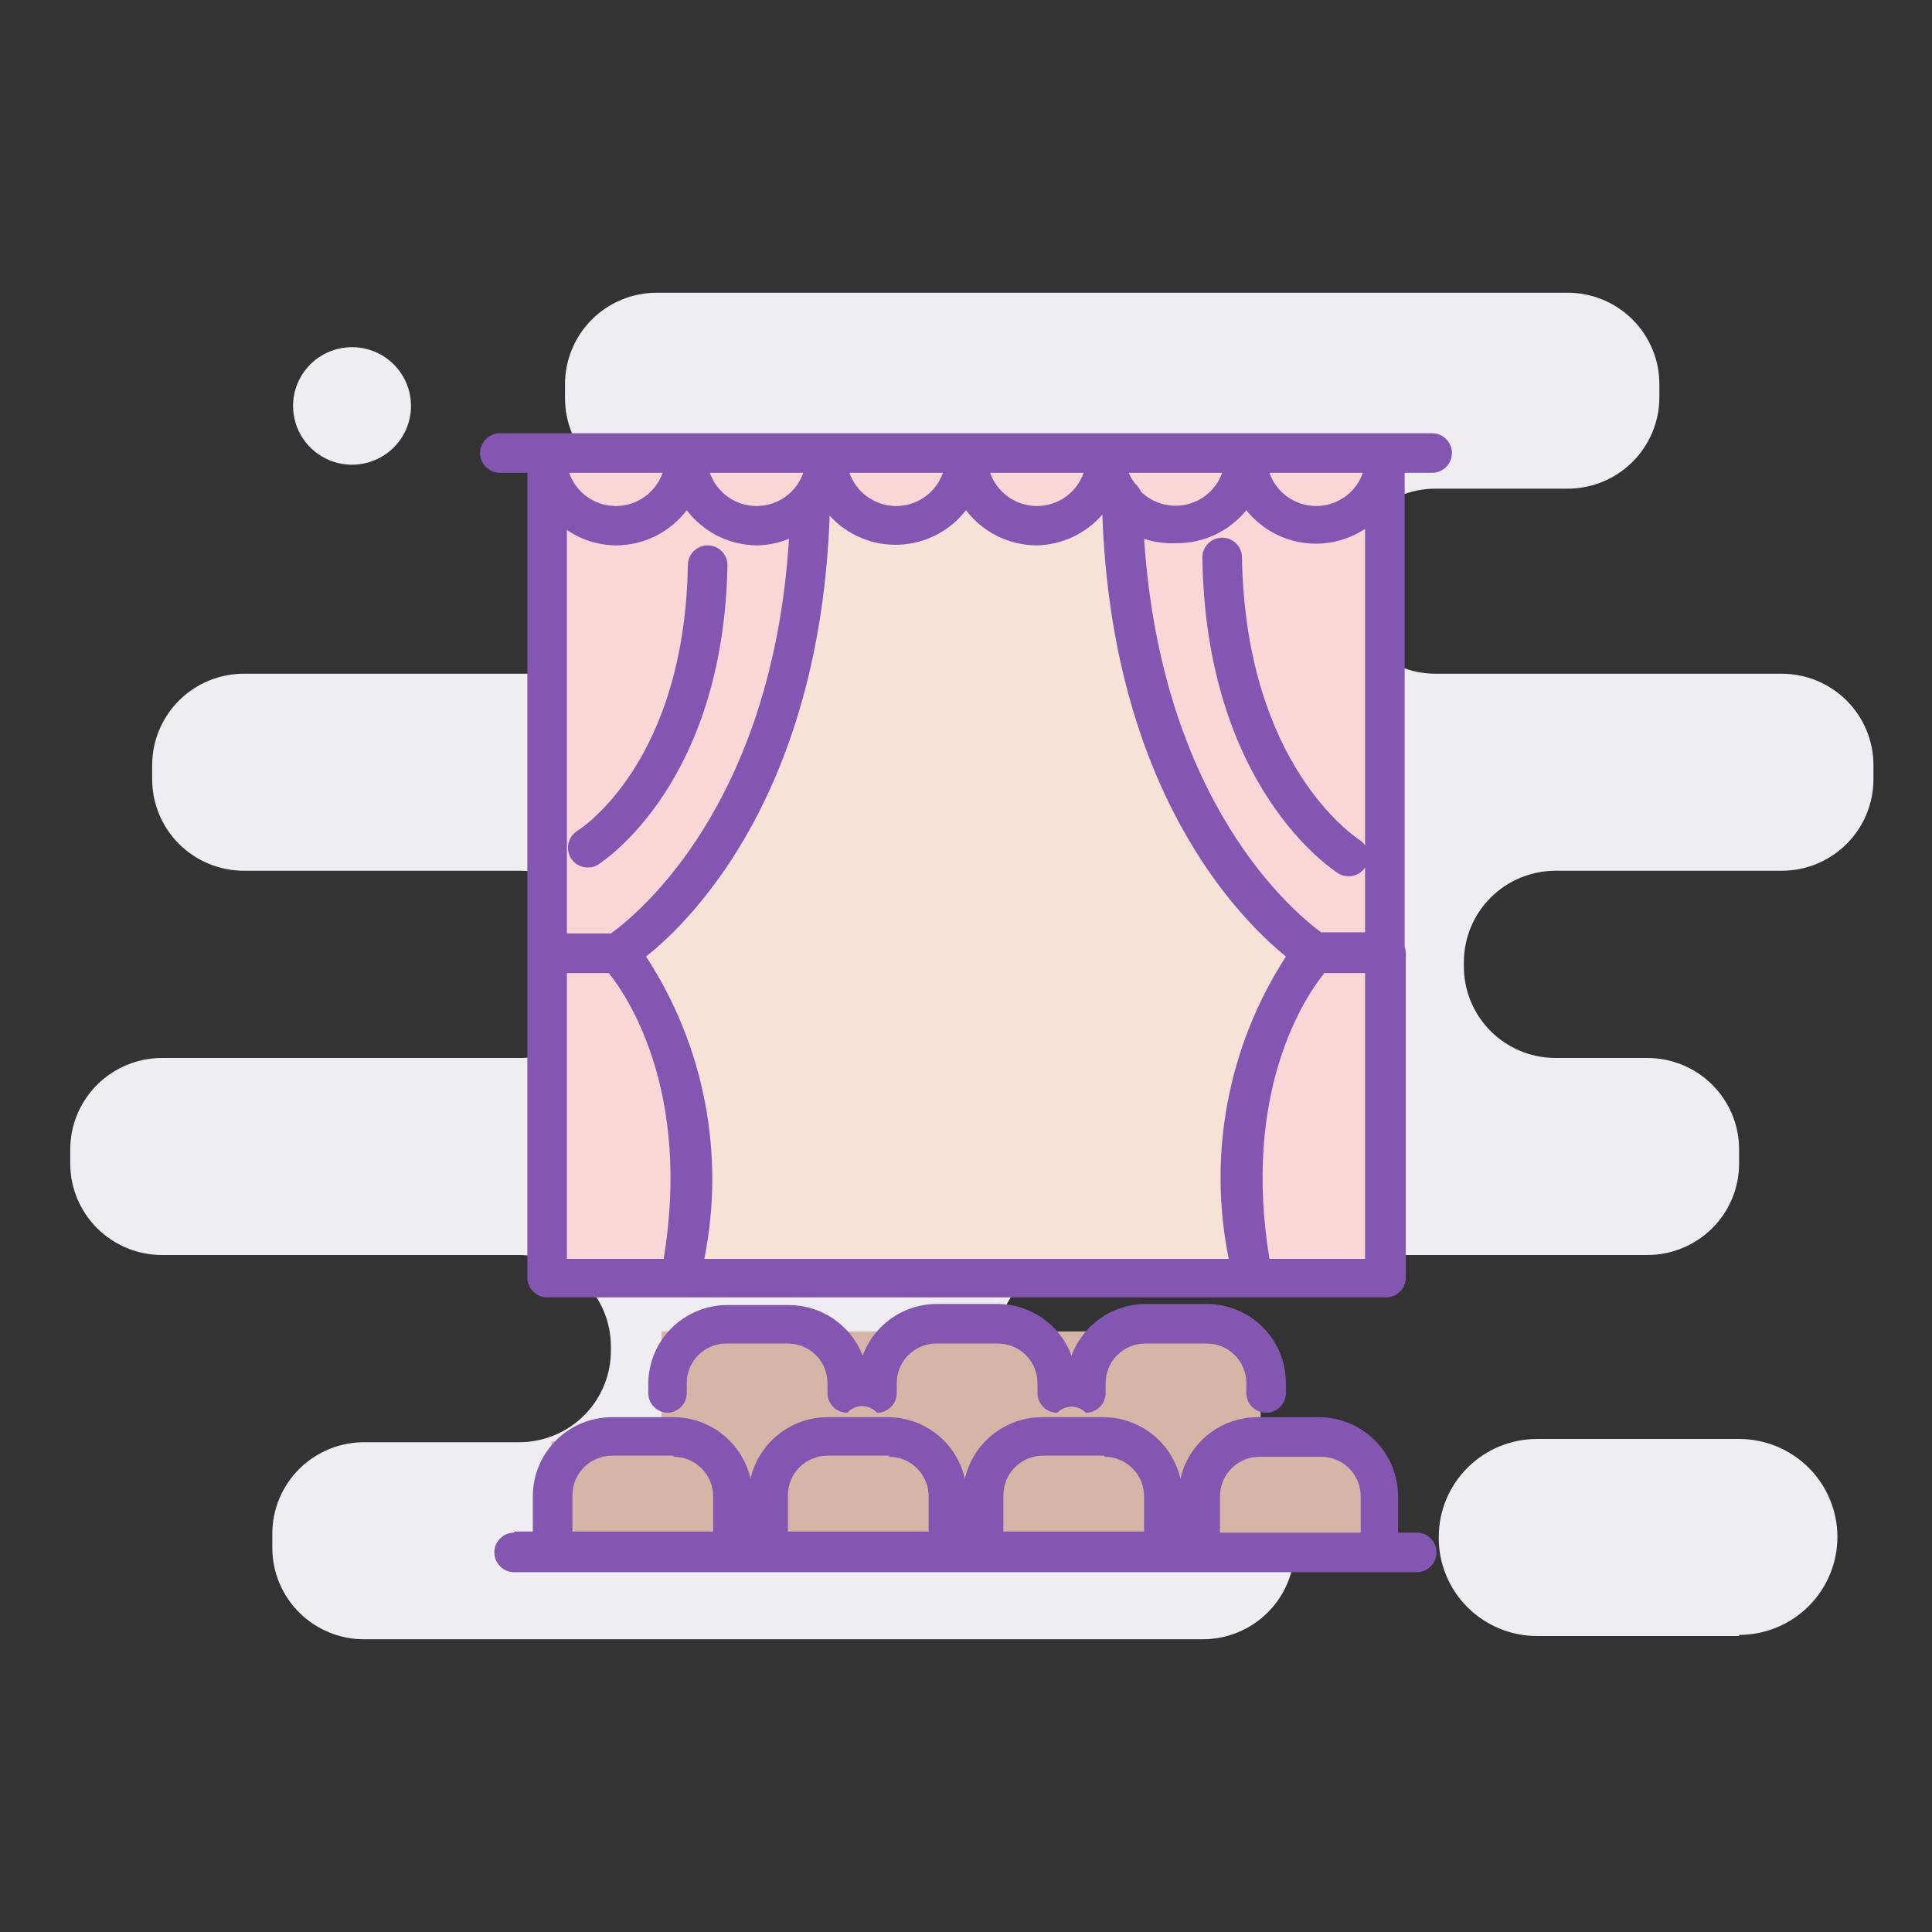
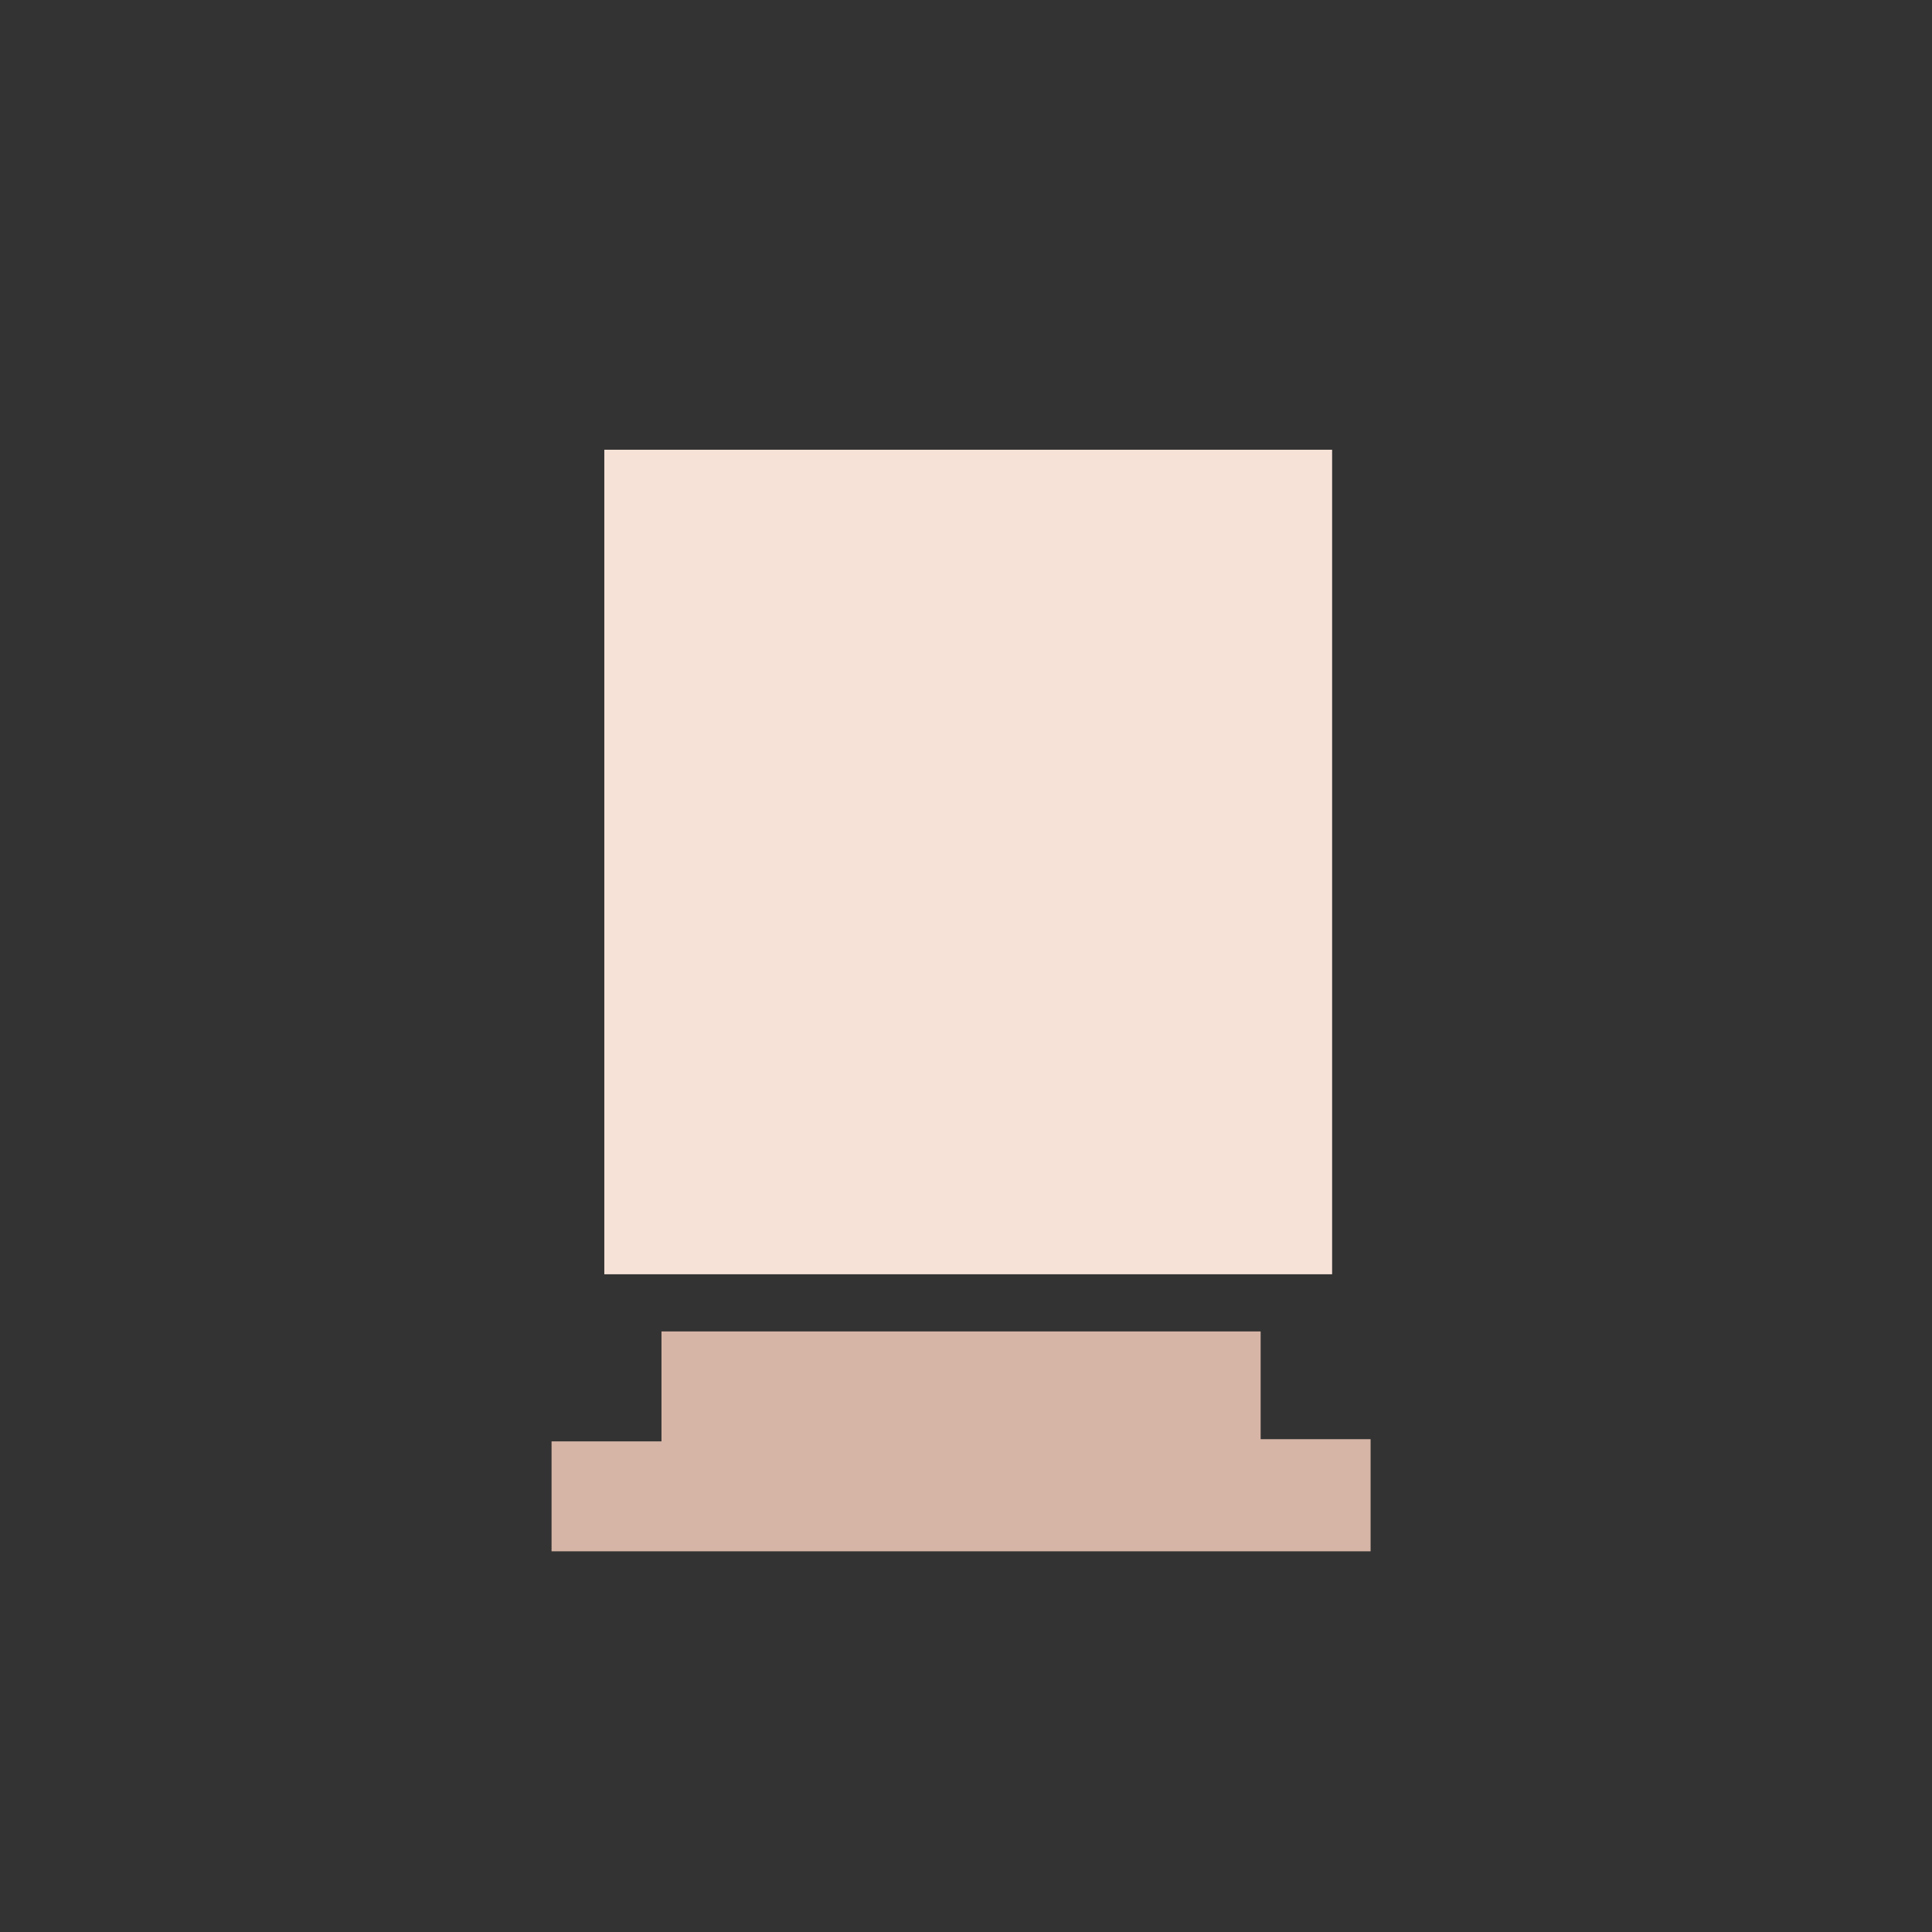
<svg xmlns="http://www.w3.org/2000/svg" width="120" height="120" viewBox="0 0 120 120" fill="none">
  <rect x="0" y="0" width="120" height="120" fill="#333333" stroke="none" />
-   <path fill-rule="evenodd" clip-rule="evenodd" d="M108.019 101.615H95.537C94.724 101.624 93.917 101.471 93.164 101.165C92.411 100.859 91.727 100.406 91.152 99.833C90.577 99.26 90.122 98.578 89.815 97.827C89.508 97.077 89.355 96.273 89.364 95.462C89.364 93.848 90.007 92.3 91.152 91.159C92.297 90.018 93.85 89.377 95.469 89.377H108.019C109.638 89.377 111.191 90.018 112.336 91.159C113.481 92.3 114.125 93.848 114.125 95.462C114.125 97.076 113.481 98.624 112.336 99.765C111.191 100.906 109.638 101.547 108.019 101.547V101.615ZM103.067 24.74V23.861C103.067 23.11 102.918 22.366 102.627 21.672C102.336 20.979 101.911 20.35 101.374 19.821C100.838 19.293 100.202 18.876 99.502 18.595C98.803 18.313 98.055 18.173 97.301 18.182H40.792C39.281 18.182 37.831 18.78 36.763 19.846C35.694 20.911 35.094 22.355 35.094 23.861V24.74C35.094 26.247 35.694 27.691 36.763 28.756C37.831 29.821 39.281 30.42 40.792 30.42H52.528C53.282 30.42 54.029 30.569 54.724 30.858C55.42 31.148 56.051 31.573 56.582 32.107C57.112 32.642 57.53 33.276 57.812 33.973C58.095 34.669 58.235 35.415 58.226 36.167C58.226 37.673 57.626 39.118 56.557 40.183C55.489 41.248 54.039 41.846 52.528 41.846H15.217C14.463 41.837 13.715 41.977 13.016 42.259C12.317 42.54 11.68 42.957 11.144 43.486C10.608 44.014 10.182 44.643 9.891 45.336C9.601 46.03 9.451 46.774 9.451 47.526V48.404C9.451 49.911 10.052 51.355 11.12 52.42C12.189 53.485 13.638 54.084 15.149 54.084H32.312C33.824 54.084 35.273 54.682 36.342 55.747C37.41 56.812 38.011 58.257 38.011 59.763V59.966C38.02 60.718 37.879 61.463 37.597 62.16C37.314 62.857 36.896 63.491 36.366 64.026C35.836 64.56 35.205 64.985 34.509 65.274C33.813 65.564 33.066 65.713 32.312 65.713H10.062C9.313 65.713 8.572 65.86 7.881 66.145C7.19 66.431 6.561 66.849 6.032 67.376C5.503 67.904 5.083 68.53 4.797 69.219C4.511 69.908 4.363 70.647 4.363 71.392V72.271C4.363 73.778 4.964 75.222 6.032 76.287C7.101 77.352 8.55 77.951 10.062 77.951H32.245C33.756 77.951 35.205 78.549 36.274 79.614C37.343 80.679 37.943 82.124 37.943 83.63V83.833C37.952 84.584 37.811 85.33 37.529 86.027C37.246 86.724 36.828 87.358 36.298 87.893C35.768 88.427 35.137 88.852 34.441 89.141C33.745 89.431 32.999 89.58 32.245 89.58H22.68C21.925 89.571 21.177 89.711 20.478 89.993C19.779 90.274 19.142 90.691 18.606 91.219C18.07 91.748 17.644 92.377 17.353 93.07C17.063 93.764 16.913 94.508 16.913 95.259V96.138C16.913 96.89 17.063 97.634 17.353 98.327C17.644 99.021 18.07 99.65 18.606 100.178C19.142 100.707 19.779 101.123 20.478 101.405C21.177 101.686 21.925 101.827 22.68 101.818H74.711C75.459 101.818 76.2 101.671 76.892 101.385C77.583 101.1 78.211 100.682 78.74 100.154C79.269 99.627 79.689 99.001 79.975 98.312C80.262 97.623 80.409 96.884 80.409 96.138V95.259C80.409 94.513 80.262 93.775 79.975 93.086C79.689 92.397 79.269 91.771 78.74 91.243C78.211 90.716 77.583 90.298 76.892 90.012C76.2 89.727 75.459 89.58 74.711 89.58H67.588C66.834 89.58 66.087 89.431 65.391 89.141C64.696 88.852 64.064 88.427 63.535 87.893C63.004 87.358 62.586 86.724 62.304 86.027C62.021 85.33 61.881 84.584 61.89 83.833V83.63C61.89 82.124 62.49 80.679 63.559 79.614C64.627 78.549 66.077 77.951 67.588 77.951H102.321C103.832 77.951 105.282 77.352 106.35 76.287C107.419 75.222 108.019 73.778 108.019 72.271V71.392C108.019 69.886 107.419 68.442 106.35 67.376C105.282 66.311 103.832 65.713 102.321 65.713H96.623C95.868 65.713 95.122 65.564 94.426 65.274C93.73 64.985 93.099 64.56 92.569 64.026C92.039 63.491 91.621 62.857 91.338 62.16C91.056 61.463 90.915 60.718 90.924 59.966V59.763C90.924 58.257 91.525 56.812 92.593 55.747C93.662 54.682 95.111 54.084 96.623 54.084H110.665C112.176 54.084 113.626 53.485 114.694 52.42C115.763 51.355 116.363 49.911 116.363 48.404V47.526C116.363 46.019 115.763 44.575 114.694 43.51C113.626 42.444 112.176 41.846 110.665 41.846H89.16C87.649 41.846 86.2 41.248 85.131 40.183C84.062 39.118 83.462 37.673 83.462 36.167C83.444 35.41 83.578 34.657 83.856 33.952C84.135 33.247 84.551 32.605 85.082 32.063C85.613 31.521 86.248 31.091 86.948 30.797C87.648 30.503 88.4 30.352 89.16 30.352H97.301C98.055 30.361 98.803 30.221 99.502 29.939C100.202 29.658 100.838 29.241 101.374 28.713C101.911 28.184 102.336 27.555 102.627 26.862C102.918 26.168 103.067 25.424 103.067 24.673V24.74ZM21.865 21.563C22.59 21.563 23.298 21.777 23.901 22.178C24.503 22.579 24.973 23.149 25.25 23.817C25.527 24.484 25.6 25.218 25.458 25.926C25.317 26.634 24.968 27.285 24.456 27.795C23.943 28.306 23.291 28.654 22.58 28.794C21.869 28.935 21.133 28.863 20.463 28.587C19.794 28.31 19.222 27.843 18.82 27.242C18.417 26.642 18.202 25.936 18.202 25.214C18.202 24.245 18.588 23.317 19.275 22.632C19.962 21.947 20.894 21.563 21.865 21.563Z" fill="#EFECF2" />
  <path d="M37.535 27.934H82.74V79.147H37.535V27.934Z" fill="#F7E2D7" />
  <path fill-rule="evenodd" clip-rule="evenodd" d="M34.258 96.423V89.526H41.086V82.698H78.301V89.39H85.13V96.355H34.258V96.423Z" fill="#D6B5A6" />
-   <path fill-rule="evenodd" clip-rule="evenodd" d="M86.972 28.343L86.562 78.123C86.562 78.123 80.963 78.806 77.686 78.806C76.183 65.422 80.622 58.798 80.622 58.798C80.622 58.798 70.516 49.648 69.491 31.758H50.372C49.62 49.648 39.446 58.798 39.446 58.798C39.446 58.798 43.885 65.422 42.382 78.806C39.105 78.806 33.505 78.123 33.505 78.123L33.027 28.275C33.027 28.275 44.636 27.934 49.142 28.138V27.934H70.038V28.138C73.725 27.865 86.972 28.343 86.972 28.343Z" fill="#FAD6D6" />
-   <path fill-rule="evenodd" clip-rule="evenodd" d="M88.953 29.367H87.246V58.798C87.285 58.908 87.309 59.023 87.314 59.139C87.33 59.253 87.33 59.368 87.314 59.481V79.284C87.324 79.457 87.297 79.63 87.236 79.791C87.174 79.953 87.079 80.1 86.956 80.223C86.834 80.345 86.686 80.441 86.525 80.502C86.363 80.564 86.19 80.591 86.017 80.581H33.984C33.658 80.581 33.345 80.451 33.115 80.221C32.884 79.99 32.755 79.678 32.755 79.352V29.367H31.047C30.721 29.367 30.409 29.238 30.178 29.007C29.948 28.777 29.818 28.464 29.818 28.138C29.818 27.812 29.948 27.5 30.178 27.269C30.409 27.039 30.721 26.909 31.047 26.909H88.953C89.279 26.909 89.591 27.039 89.822 27.269C90.052 27.5 90.182 27.812 90.182 28.138C90.182 28.464 90.052 28.777 89.822 29.007C89.591 29.238 89.279 29.367 88.953 29.367ZM35.213 78.191H41.222C42.929 67.88 39.037 61.939 37.808 60.437H35.213V78.191ZM35.349 29.367C35.559 29.97 35.951 30.492 36.471 30.862C36.991 31.232 37.614 31.43 38.252 31.43C38.889 31.43 39.512 31.232 40.032 30.862C40.552 30.492 40.944 29.97 41.154 29.367H35.349ZM38.286 33.874C37.189 33.871 36.118 33.538 35.213 32.918V57.979H37.944C39.651 56.75 47.982 49.921 49.006 33.465C48.356 33.732 47.661 33.871 46.958 33.874C46.122 33.859 45.301 33.654 44.556 33.276C43.811 32.897 43.161 32.355 42.656 31.689C42.143 32.364 41.483 32.911 40.725 33.29C39.967 33.669 39.133 33.869 38.286 33.874ZM44.09 29.367C44.3 29.97 44.692 30.492 45.212 30.862C45.732 31.232 46.354 31.43 46.992 31.43C47.63 31.43 48.252 31.232 48.772 30.862C49.292 30.492 49.684 29.97 49.894 29.367H44.09ZM52.762 29.367C52.972 29.97 53.364 30.492 53.884 30.862C54.404 31.232 55.026 31.43 55.664 31.43C56.302 31.43 56.924 31.232 57.444 30.862C57.964 30.492 58.356 29.97 58.566 29.367H52.762ZM61.502 29.367C61.712 29.97 62.104 30.492 62.624 30.862C63.144 31.232 63.767 31.43 64.404 31.43C65.043 31.43 65.665 31.232 66.185 30.862C66.705 30.492 67.097 29.97 67.307 29.367H61.502ZM64.37 33.874C63.523 33.869 62.689 33.669 61.931 33.29C61.173 32.911 60.513 32.364 60 31.689C59.506 32.328 58.879 32.852 58.161 33.222C57.443 33.593 56.653 33.801 55.846 33.834C55.039 33.867 54.235 33.722 53.49 33.41C52.744 33.099 52.077 32.628 51.533 32.031C50.918 49.102 43.134 57.023 40.129 59.413C43.75 64.956 45.049 71.699 43.748 78.191H76.32C74.999 71.708 76.274 64.966 79.871 59.413C76.935 57.023 69.082 49.102 68.468 31.962C67.958 32.551 67.329 33.026 66.623 33.356C65.917 33.685 65.15 33.862 64.37 33.874ZM70.106 29.367C70.212 29.612 70.35 29.842 70.516 30.05C70.665 30.181 70.782 30.345 70.857 30.528C71.226 30.891 71.679 31.155 72.177 31.296C72.674 31.437 73.199 31.45 73.703 31.335C74.206 31.219 74.673 30.978 75.059 30.634C75.445 30.29 75.738 29.855 75.91 29.367H70.175H70.106ZM78.847 29.367C79.056 29.97 79.448 30.492 79.969 30.862C80.489 31.232 81.111 31.43 81.749 31.43C82.387 31.43 83.009 31.232 83.529 30.862C84.049 30.492 84.441 29.97 84.651 29.367H78.847ZM84.787 53.882C84.675 54.05 84.523 54.188 84.344 54.283C84.165 54.379 83.966 54.428 83.763 54.428C83.52 54.429 83.283 54.357 83.08 54.223C82.807 54.018 74.886 48.965 74.681 34.625C74.681 34.299 74.811 33.987 75.041 33.756C75.272 33.526 75.585 33.396 75.91 33.396C76.225 33.396 76.528 33.516 76.756 33.732C76.985 33.948 77.122 34.243 77.14 34.557C77.344 47.531 84.173 51.97 84.446 52.175C84.581 52.265 84.697 52.381 84.787 52.516V32.85C83.635 33.612 82.24 33.916 80.875 33.701C79.51 33.487 78.275 32.769 77.413 31.689C76.886 32.339 76.22 32.86 75.463 33.215C74.706 33.57 73.878 33.749 73.043 33.738C72.371 33.769 71.7 33.677 71.062 33.465C72.155 49.989 80.486 56.75 82.056 57.91H84.787V53.813V53.882ZM84.787 60.437H82.261C81.032 61.939 77.14 67.812 78.847 78.191H84.787V60.437ZM37.193 53.677C36.993 53.815 36.754 53.887 36.51 53.882C36.246 53.882 35.988 53.798 35.776 53.641C35.563 53.483 35.407 53.262 35.331 53.009C35.254 52.756 35.261 52.485 35.35 52.236C35.44 51.988 35.607 51.774 35.827 51.628C36.169 51.423 42.519 47.258 42.724 35.103C42.724 34.777 42.854 34.465 43.084 34.234C43.315 34.004 43.627 33.874 43.953 33.874C44.121 33.874 44.286 33.908 44.44 33.974C44.594 34.04 44.732 34.136 44.847 34.258C44.962 34.38 45.052 34.523 45.109 34.68C45.167 34.837 45.192 35.005 45.182 35.172C44.909 48.692 37.466 53.472 37.193 53.677ZM41.495 87.751C41.169 87.751 40.856 87.621 40.626 87.391C40.395 87.16 40.266 86.848 40.266 86.522V85.839C40.301 84.559 40.835 83.343 41.753 82.45C42.672 81.558 43.902 81.058 45.182 81.059H49.006C49.997 81.061 50.963 81.362 51.779 81.922C52.596 82.483 53.224 83.277 53.581 84.2C53.932 83.253 54.566 82.437 55.397 81.863C56.227 81.288 57.215 80.984 58.225 80.991H61.98C62.979 80.998 63.951 81.309 64.768 81.882C65.585 82.455 66.209 83.264 66.555 84.2C66.902 83.264 67.525 82.455 68.343 81.882C69.16 81.309 70.132 80.998 71.131 80.991H74.954C76.258 80.991 77.509 81.509 78.431 82.431C79.353 83.353 79.871 84.603 79.871 85.907V86.522C79.871 86.848 79.742 87.16 79.511 87.391C79.281 87.621 78.968 87.751 78.642 87.751C78.316 87.751 78.003 87.621 77.773 87.391C77.542 87.16 77.413 86.848 77.413 86.522V85.839C77.395 85.199 77.128 84.591 76.669 84.145C76.21 83.698 75.595 83.449 74.954 83.449H71.131C70.479 83.449 69.853 83.708 69.392 84.169C68.931 84.63 68.672 85.255 68.672 85.907V86.522C68.672 86.848 68.543 87.16 68.312 87.391C68.082 87.621 67.769 87.751 67.443 87.751C67.329 87.631 67.191 87.536 67.038 87.471C66.885 87.405 66.721 87.372 66.555 87.372C66.39 87.372 66.225 87.405 66.073 87.471C65.92 87.536 65.782 87.631 65.668 87.751C65.342 87.751 65.029 87.621 64.799 87.391C64.568 87.16 64.439 86.848 64.439 86.522V85.839C64.421 85.199 64.154 84.591 63.695 84.145C63.236 83.698 62.621 83.449 61.98 83.449H58.157C57.505 83.449 56.879 83.708 56.418 84.169C55.957 84.63 55.698 85.255 55.698 85.907V86.522C55.698 86.848 55.569 87.16 55.338 87.391C55.108 87.621 54.795 87.751 54.469 87.751C54.354 87.62 54.212 87.515 54.053 87.444C53.894 87.372 53.722 87.335 53.547 87.335C53.373 87.335 53.2 87.372 53.042 87.444C52.883 87.515 52.741 87.62 52.625 87.751C52.299 87.751 51.987 87.621 51.756 87.391C51.526 87.16 51.396 86.848 51.396 86.522V85.839C51.379 85.199 51.112 84.591 50.653 84.145C50.194 83.698 49.578 83.449 48.938 83.449H45.114C44.462 83.449 43.837 83.708 43.376 84.169C42.915 84.63 42.656 85.255 42.656 85.907V86.522C42.656 86.848 42.526 87.16 42.296 87.391C42.065 87.621 41.753 87.751 41.427 87.751H41.495ZM31.935 95.126H33.096V92.941C33.096 92.295 33.223 91.656 33.47 91.059C33.717 90.463 34.08 89.921 34.536 89.464C34.993 89.007 35.535 88.645 36.131 88.398C36.728 88.151 37.367 88.024 38.013 88.024H41.837C42.948 88.027 44.026 88.407 44.894 89.101C45.762 89.796 46.369 90.764 46.616 91.848C46.863 90.764 47.471 89.796 48.339 89.101C49.207 88.407 50.285 88.027 51.396 88.024H55.152C56.264 88.027 57.342 88.407 58.21 89.101C59.078 89.796 59.685 90.764 59.932 91.848C60.179 90.764 60.786 89.796 61.654 89.101C62.522 88.407 63.6 88.027 64.712 88.024H68.536C69.647 88.027 70.725 88.407 71.593 89.101C72.462 89.796 73.069 90.764 73.316 91.848C73.563 90.764 74.17 89.796 75.038 89.101C75.906 88.407 76.984 88.027 78.096 88.024H81.919C83.224 88.024 84.474 88.542 85.396 89.464C86.318 90.386 86.836 91.636 86.836 92.941V95.194H87.997C88.323 95.194 88.635 95.323 88.866 95.554C89.097 95.784 89.226 96.097 89.226 96.423C89.226 96.749 89.097 97.062 88.866 97.292C88.635 97.523 88.323 97.652 87.997 97.652H31.935C31.774 97.652 31.614 97.62 31.465 97.558C31.316 97.497 31.18 97.406 31.066 97.292C30.952 97.178 30.861 97.043 30.8 96.893C30.738 96.744 30.706 96.584 30.706 96.423C30.706 96.262 30.738 96.102 30.8 95.953C30.861 95.803 30.952 95.668 31.066 95.554C31.18 95.44 31.316 95.349 31.465 95.287C31.614 95.226 31.774 95.194 31.935 95.194V95.126ZM41.837 90.414H38.013C37.361 90.414 36.735 90.673 36.274 91.134C35.813 91.595 35.554 92.22 35.554 92.872V95.126H44.295V92.941C44.295 92.288 44.036 91.663 43.575 91.202C43.114 90.741 42.488 90.482 41.837 90.482V90.414ZM55.22 90.414H51.396C50.744 90.414 50.119 90.673 49.658 91.134C49.197 91.595 48.938 92.22 48.938 92.872V95.126H57.678V92.941C57.678 92.288 57.419 91.663 56.959 91.202C56.498 90.741 55.872 90.482 55.22 90.482V90.414ZM68.604 90.414H64.78C64.128 90.414 63.503 90.673 63.042 91.134C62.581 91.595 62.322 92.22 62.322 92.872V95.126H71.062V92.941C71.062 92.288 70.803 91.663 70.342 91.202C69.881 90.741 69.256 90.482 68.604 90.482V90.414ZM84.514 92.941C84.514 92.288 84.255 91.663 83.794 91.202C83.333 90.741 82.708 90.482 82.056 90.482H78.232C77.58 90.482 76.955 90.741 76.494 91.202C76.033 91.663 75.774 92.288 75.774 92.941V95.194H84.514V92.941Z" fill="#8356B2" />
</svg>